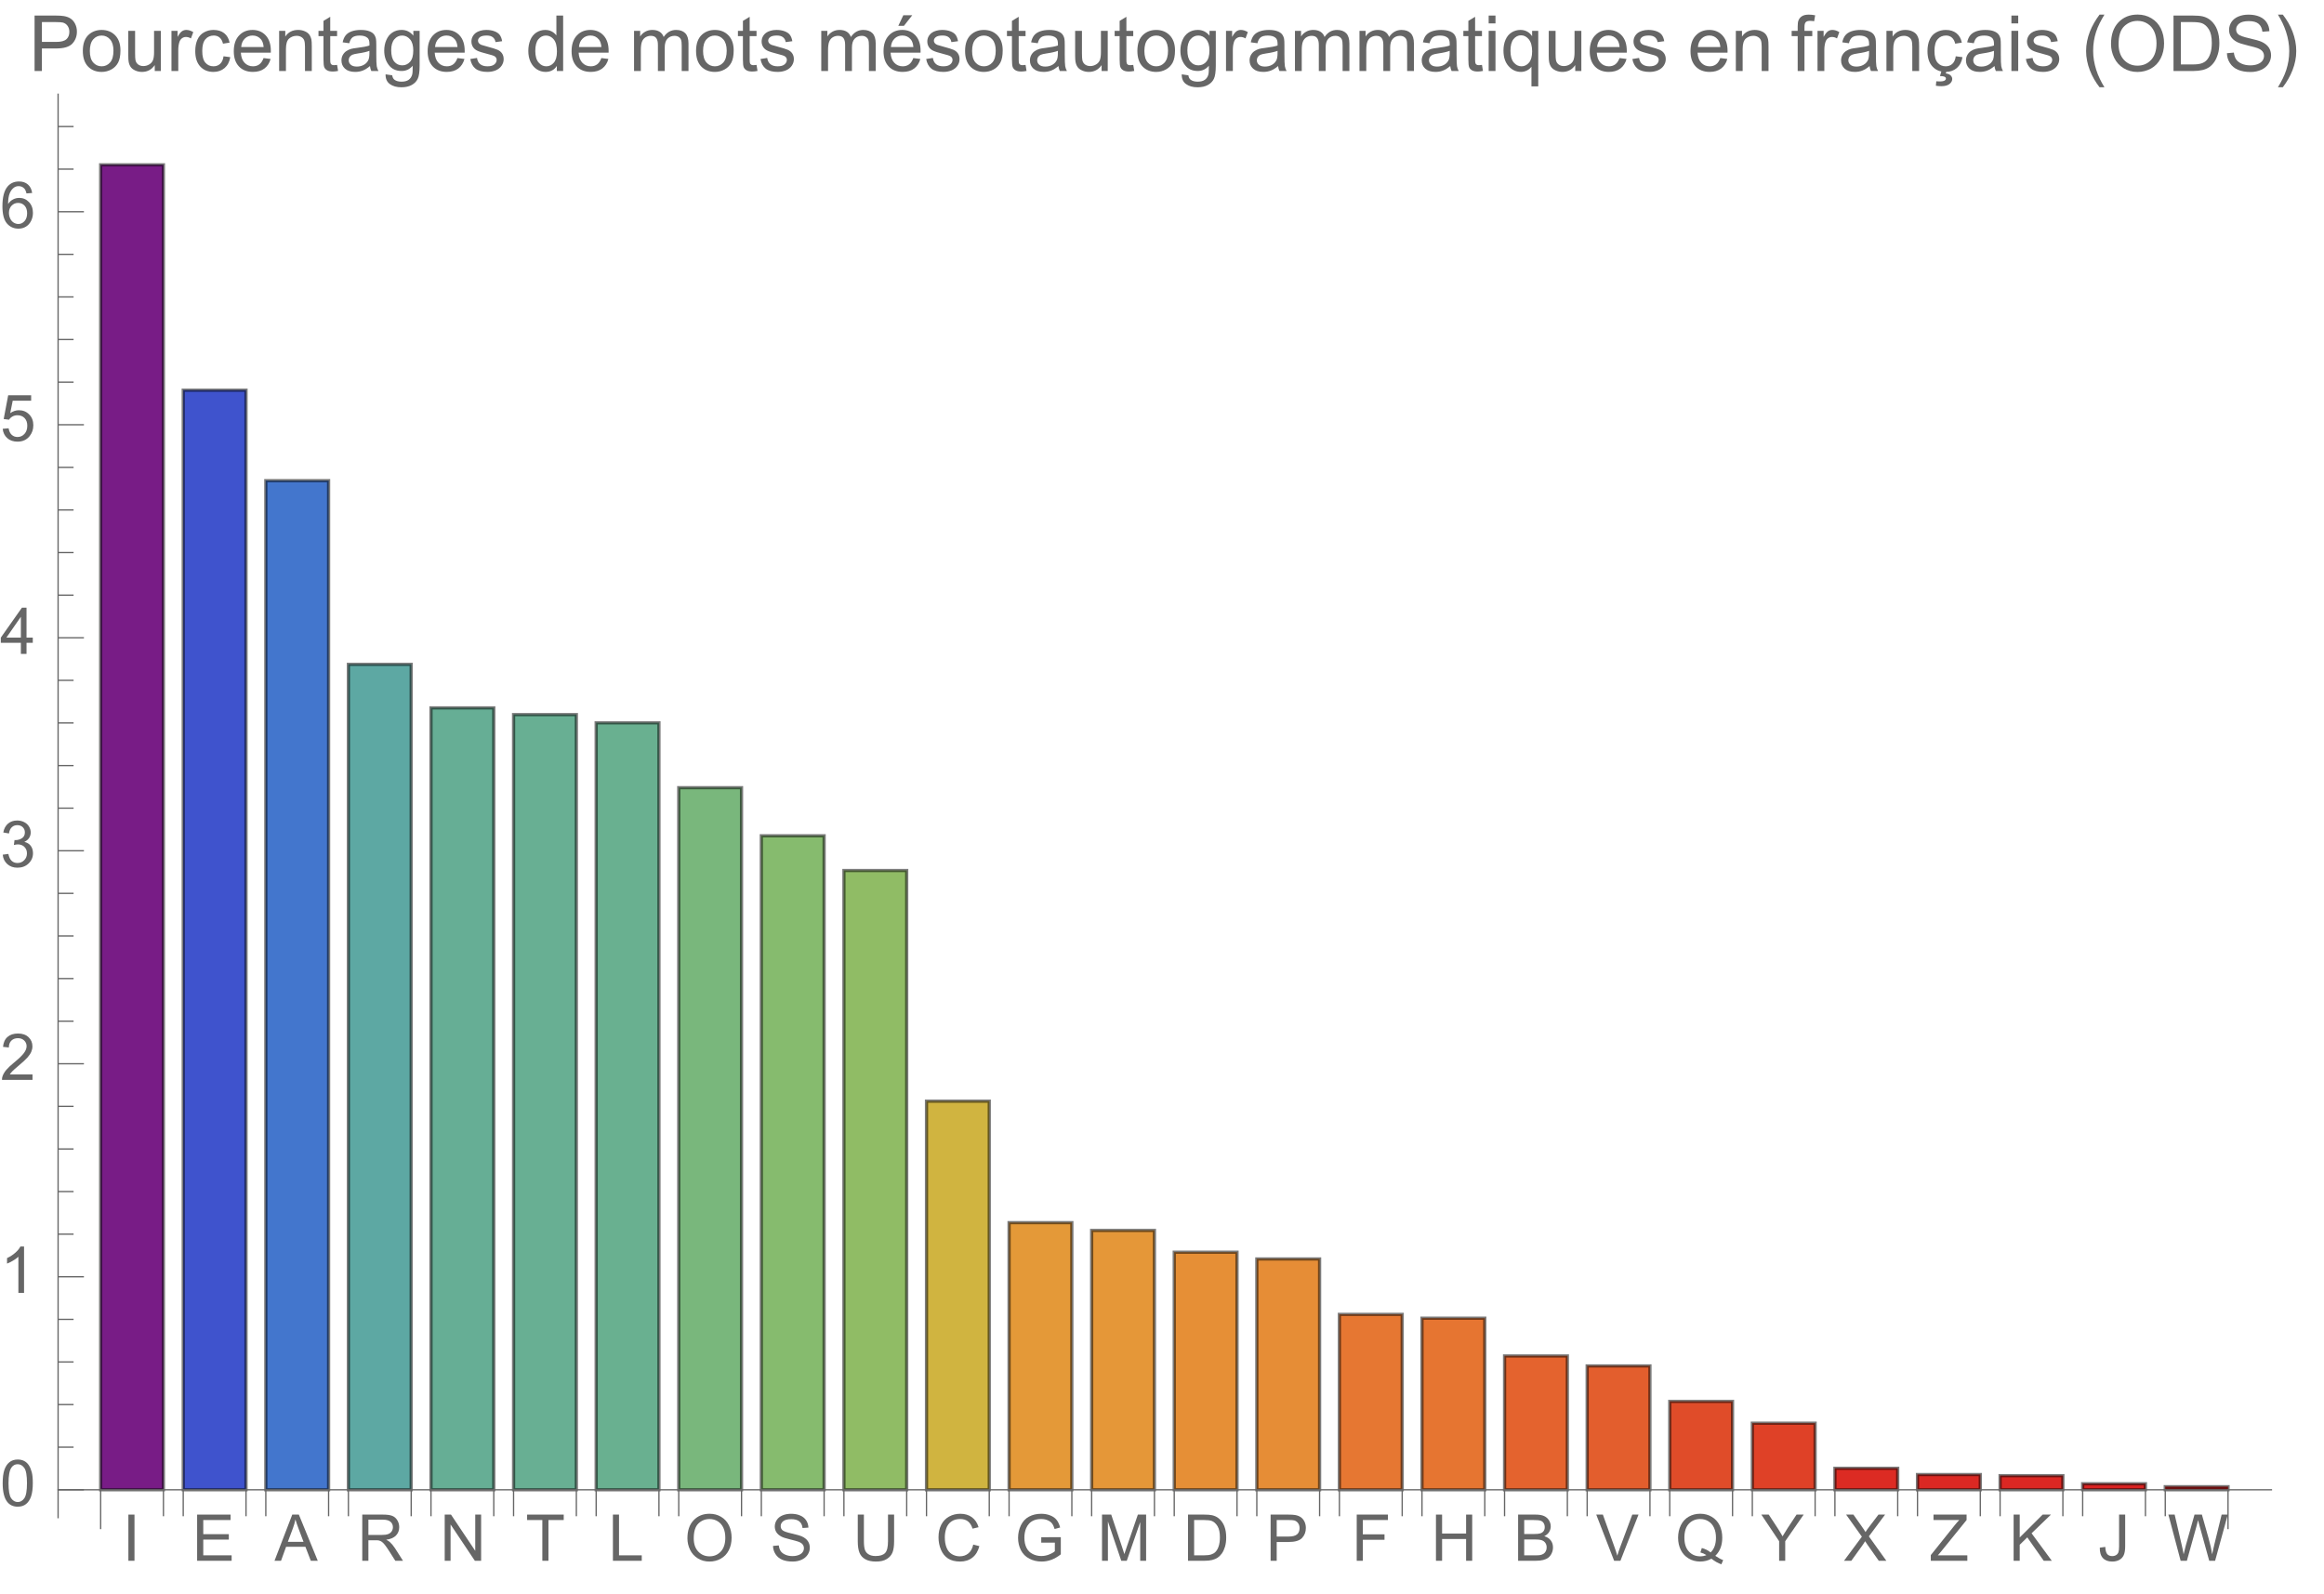
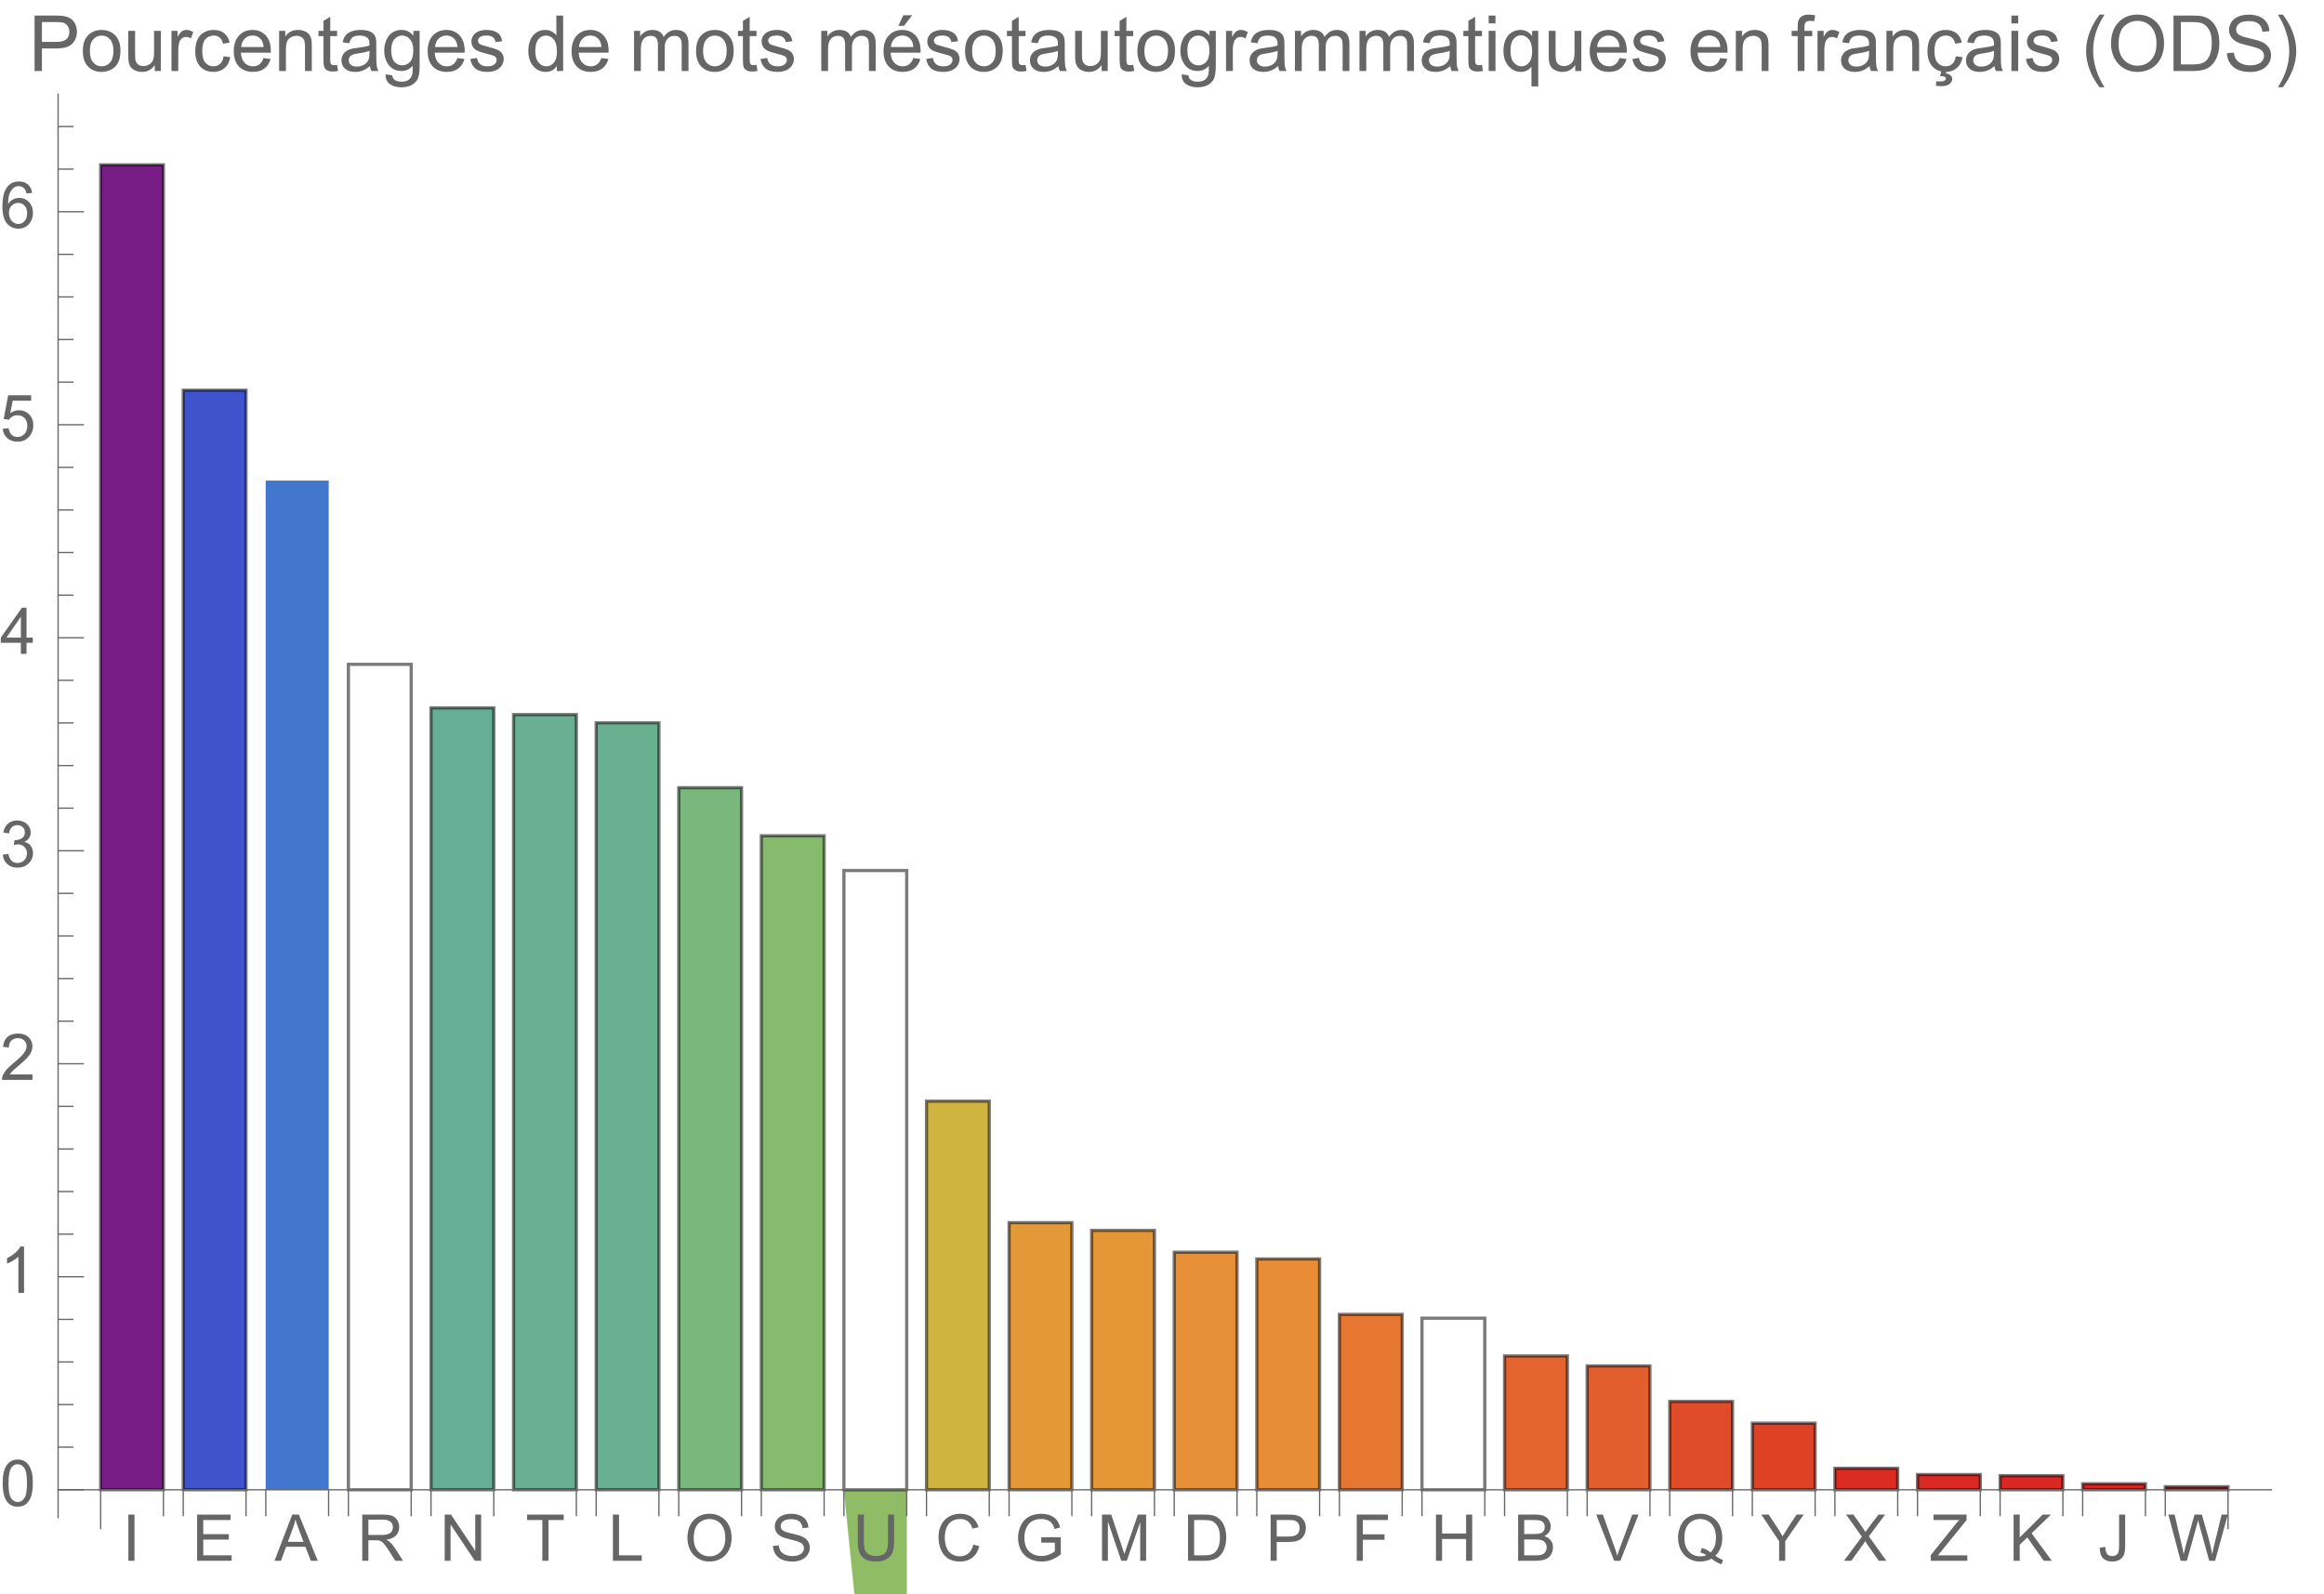
<svg xmlns="http://www.w3.org/2000/svg" xmlns:xlink="http://www.w3.org/1999/xlink" preserveAspectRatio="xMidYMin" viewBox="0 0 360 247">
  <symbol id="a" overflow="visible">
    <path d="m.934 0v-7.156h.945v7.156zm0 0" />
  </symbol>
  <symbol id="b" overflow="visible">
    <path d="m.789 0v-7.156h5.18v.844h-4.23v2.191h3.961v.84h-3.961v2.438h4.395v.844zm0 0" />
  </symbol>
  <symbol id="c" overflow="visible">
    <path d="m-.016 0 2.75-7.156h1.02l2.93 7.156h-1.078l-.836-2.168h-2.992l-.785 2.168zm2.066-2.938h2.426l-.746-1.984c-.227-.602-.398-1.098-.508-1.484-.09.461-.219.914-.387 1.367zm0 0" />
  </symbol>
  <symbol id="d" overflow="visible">
    <path d="m.785 0v-7.156h3.176c.637 0 1.121.062 1.453.191.332.129.598.355.797.68.199.324.297.688.297 1.082 0 .508-.164.934-.492 1.281s-.836.57-1.523.664c.25.121.441.242.57.359.277.254.539.57.789.949l1.242 1.949h-1.191l-.945-1.488c-.277-.43-.504-.758-.684-.988-.18-.227-.34-.387-.48-.477-.145-.094-.285-.156-.434-.191-.109-.023-.281-.035-.527-.035h-1.098v3.18zm.949-4h2.035c.434 0 .77-.043 1.016-.133.246-.09.43-.234.559-.43.125-.195.188-.41.188-.641 0-.34-.121-.617-.367-.836-.246-.219-.633-.328-1.164-.328h-2.266zm0 0" />
  </symbol>
  <symbol id="e" overflow="visible">
    <path d="m.762 0v-7.156h.973l3.758 5.617v-5.617h.91v7.156h-.973l-3.758-5.625v5.625zm0 0" />
  </symbol>
  <symbol id="f" overflow="visible">
    <path d="m2.594 0v-6.312h-2.359v-.844h5.672v.844h-2.367v6.312zm0 0" />
  </symbol>
  <symbol id="g" overflow="visible">
    <path d="m.734 0v-7.156h.945v6.312h3.523v.844zm0 0" />
  </symbol>
  <symbol id="h" overflow="visible">
    <path d="m.484-3.484c0-1.188.316-2.121.957-2.793.637-.672 1.461-1.008 2.469-1.008.66 0 1.258.156 1.789.473s.934.758 1.211 1.32c.277.566.418 1.207.418 1.922 0 .727-.145 1.375-.438 1.949-.293.574-.711 1.008-1.246 1.301-.535.297-1.117.441-1.738.441-.672 0-1.277-.16-1.805-.488-.531-.324-.934-.77-1.207-1.332-.273-.562-.41-1.16-.41-1.785zm.977.012c0 .863.23 1.543.695 2.039s1.047.746 1.746.746c.711 0 1.297-.25 1.758-.754.461-.5.691-1.211.691-2.133 0-.582-.098-1.09-.293-1.527-.199-.434-.488-.77-.867-1.008-.379-.242-.805-.359-1.277-.359-.668 0-1.246.23-1.73.691-.48.461-.723 1.227-.723 2.305zm0 0" />
  </symbol>
  <symbol id="i" overflow="visible">
    <path d="m.449-2.301.895-.078c.043.359.141.652.293.883.156.23.395.414.723.555.324.145.691.215 1.098.215.363 0 .68-.055.957-.164.277-.105.484-.254.617-.441.137-.188.203-.391.203-.613 0-.223-.066-.418-.195-.586-.129-.168-.344-.309-.645-.422-.191-.074-.617-.191-1.273-.352-.66-.156-1.121-.305-1.383-.445-.34-.18-.598-.402-.766-.668-.168-.266-.25-.562-.25-.891 0-.359.102-.699.309-1.012.203-.312.504-.555.898-.715.395-.164.832-.246 1.312-.246.531 0 1 .086 1.402.258.406.172.719.422.938.754s.336.707.352 1.129l-.91.066c-.047-.453-.215-.793-.496-1.023-.281-.23-.695-.348-1.246-.348-.574 0-.992.105-1.254.316-.262.207-.391.461-.391.758 0 .258.09.469.277.637.184.164.66.336 1.43.508.77.176 1.297.328 1.582.457.418.191.727.434.926.73.195.293.297.633.297 1.016 0 .383-.109.742-.328 1.078-.219.336-.531.598-.941.785-.406.187-.867.281-1.379.281-.648 0-1.191-.094-1.629-.281-.438-.191-.781-.473-1.027-.852-.25-.379-.383-.809-.395-1.289zm0 0" />
  </symbol>
  <symbol id="j" overflow="visible">
    <path d="m5.469-7.156h.945v4.133c0 .719-.078 1.293-.242 1.715s-.457.766-.883 1.031c-.422.266-.98.398-1.672.398-.672 0-1.219-.113-1.645-.348-.426-.23-.73-.562-.914-1s-.273-1.039-.273-1.797v-4.133h.949v4.129c0 .621.059 1.078.172 1.375.117.293.316.52.598.68s.625.238 1.031.238c.695 0 1.191-.156 1.488-.473.297-.316.445-.922.445-1.82zm0 0" />
  </symbol>
  <symbol id="k" overflow="visible">
    <path d="m5.879-2.508.949.238c-.199.777-.559 1.371-1.074 1.777-.516.41-1.145.613-1.891.613-.773 0-1.398-.156-1.883-.469-.484-.316-.852-.77-1.105-1.367-.25-.594-.375-1.234-.375-1.918 0-.746.141-1.395.426-1.949.285-.555.691-.977 1.215-1.266.527-.289 1.105-.434 1.734-.434.719 0 1.32.184 1.809.547.488.367.828.879 1.02 1.539l-.93.219c-.168-.52-.41-.898-.727-1.137-.312-.238-.711-.355-1.188-.355-.551 0-1.012.133-1.383.395-.367.262-.629.617-.777 1.062-.148.445-.223.902-.223 1.375 0 .609.086 1.141.266 1.594.176.453.453.793.828 1.02.375.223.777.336 1.215.336.531 0 .98-.152 1.348-.461.367-.305.617-.758.746-1.359zm0 0" />
  </symbol>
  <symbol id="l" overflow="visible">
    <path d="m4.121-2.809v-.84l3.031-.004v2.656c-.465.371-.945.648-1.441.836-.492.187-1 .281-1.523.281-.703 0-1.34-.148-1.914-.449-.574-.301-1.008-.738-1.301-1.309-.293-.57-.441-1.207-.441-1.91 0-.695.148-1.344.438-1.949.293-.605.711-1.051 1.258-1.344.547-.293 1.176-.441 1.891-.441.516 0 .984.086 1.402.254.418.168.746.398.984.699.238.301.418.691.543 1.172l-.855.234c-.105-.363-.242-.652-.402-.859-.156-.207-.387-.375-.68-.5-.297-.125-.625-.188-.988-.188-.434 0-.809.066-1.121.195-.316.133-.574.305-.766.523-.195.215-.344.449-.453.707-.18.441-.273.922-.273 1.441 0 .637.109 1.172.332 1.602.219.43.539.746.957.953.422.211.867.312 1.34.312.41 0 .809-.078 1.199-.234.391-.156.688-.328.891-.508v-1.332zm0 0" />
  </symbol>
  <symbol id="m" overflow="visible">
    <path d="m.742 0v-7.156h1.426l1.695 5.066c.156.473.27.824.34 1.059.082-.258.211-.641.383-1.148l1.711-4.977h1.277v7.156h-.914v-5.992l-2.082 5.992h-.852l-2.07-6.094v6.094zm0 0" />
  </symbol>
  <symbol id="n" overflow="visible">
    <path d="m.773 0v-7.156h2.465c.555 0 .98.031 1.273.102.41.094.762.266 1.051.512.375.32.66.727.848 1.223.188.496.277 1.062.277 1.703 0 .543-.062 1.023-.188 1.445-.129.418-.289.766-.488 1.043-.199.273-.418.488-.652.648-.234.156-.52.277-.855.359-.332.082-.715.121-1.148.121zm.945-.844h1.527c.473 0 .844-.047 1.113-.133.266-.086.48-.211.641-.371.227-.223.398-.527.523-.906s.188-.84.188-1.379c0-.75-.121-1.324-.367-1.727s-.543-.672-.895-.809c-.254-.098-.664-.145-1.227-.145h-1.504zm0 0" />
  </symbol>
  <symbol id="o" overflow="visible">
    <path d="m.773 0v-7.156h2.699c.473 0 .836.02 1.09.066.352.059.645.172.883.336.238.164.43.395.574.691s.215.621.215.977c0 .609-.191 1.121-.578 1.543-.391.422-1.09.633-2.102.633h-1.836v2.91zm.945-3.754h1.852c.609 0 1.047-.113 1.305-.344.258-.227.383-.547.383-.961 0-.301-.074-.555-.227-.77-.152-.211-.352-.352-.598-.422-.16-.043-.453-.062-.883-.062h-1.832zm0 0" />
  </symbol>
  <symbol id="p" overflow="visible">
    <path d="m.82 0v-7.156h4.828v.844h-3.883v2.215h3.359v.848h-3.359v3.25zm0 0" />
  </symbol>
  <symbol id="q" overflow="visible">
    <path d="m.801 0v-7.156h.949v2.938h3.719v-2.938h.945v7.156h-.945v-3.375h-3.719v3.375zm0 0" />
  </symbol>
  <symbol id="r" overflow="visible">
    <path d="m.734 0v-7.156h2.684c.547 0 .984.07 1.316.215.328.145.59.367.777.668.188.301.277.617.277.945 0 .305-.082.594-.246.867-.168.27-.418.484-.754.652.434.129.766.344 1 .648.234.309.348.668.348 1.086 0 .336-.07.645-.211.934s-.316.512-.527.668c-.207.156-.469.273-.781.352-.312.082-.699.121-1.156.121zm.945-4.148h1.547c.422 0 .723-.031.906-.086.238-.07.422-.188.543-.355.121-.168.184-.375.184-.625 0-.238-.059-.445-.172-.629-.113-.18-.277-.305-.488-.371-.211-.066-.574-.098-1.09-.098h-1.43zm0 3.305h1.781c.305 0 .523-.012.645-.035.219-.039.402-.105.547-.195.148-.09.27-.223.363-.398.094-.176.141-.375.141-.602 0-.27-.07-.5-.203-.695-.137-.199-.328-.336-.57-.418-.242-.078-.594-.117-1.047-.117h-1.656zm0 0" />
  </symbol>
  <symbol id="s" overflow="visible">
    <path d="m2.816 0-2.773-7.156h1.027l1.859 5.199c.148.418.273.805.375 1.172.109-.391.242-.781.387-1.172l1.934-5.199h.969l-2.805 7.156zm0 0" />
  </symbol>
  <symbol id="t" overflow="visible">
    <path d="m6.195-.766c.441.301.844.523 1.219.664l-.281.656c-.516-.184-1.027-.477-1.539-.875-.531.297-1.113.441-1.758.441-.648 0-1.234-.156-1.762-.469-.527-.312-.934-.75-1.219-1.316-.285-.566-.426-1.207-.426-1.914s.145-1.352.43-1.93c.285-.578.695-1.02 1.223-1.324.527-.301 1.121-.453 1.777-.453.66 0 1.254.156 1.785.473.531.312.934.754 1.215 1.316.277.566.414 1.203.414 1.91 0 .59-.086 1.121-.266 1.59-.18.473-.449.883-.812 1.23zm-2.086-1.211c.547.152 1 .379 1.355.684.555-.508.832-1.273.832-2.293 0-.578-.098-1.082-.293-1.516-.199-.434-.484-.77-.863-1.008-.379-.242-.805-.359-1.277-.359-.707 0-1.293.242-1.758.723-.465.484-.699 1.207-.699 2.168 0 .93.23 1.645.691 2.141.461.5 1.047.75 1.766.75.34 0 .656-.062.957-.191-.297-.191-.609-.328-.938-.41zm0 0" />
  </symbol>
  <symbol id="u" overflow="visible">
    <path d="m2.789 0v-3.031l-2.758-4.125h1.148l1.414 2.156c.258.402.5.809.727 1.211.215-.375.477-.797.781-1.266l1.387-2.102h1.105l-2.859 4.125v3.031zm0 0" />
  </symbol>
  <symbol id="v" overflow="visible">
    <path d="m.043 0 2.77-3.73-2.441-3.426h1.129l1.297 1.836c.27.379.465.672.578.875.16-.258.348-.531.566-.812l1.441-1.898h1.027l-2.512 3.371 2.707 3.785h-1.172l-1.801-2.555c-.102-.145-.203-.305-.312-.477-.16.258-.273.438-.344.535l-1.797 2.496zm0 0" />
  </symbol>
  <symbol id="w" overflow="visible">
    <path d="m.199 0v-.879l3.668-4.586c.262-.324.508-.609.742-.848h-3.992v-.844h5.125v.844l-4.02 4.965-.434.504h4.57v.844zm0 0" />
  </symbol>
  <symbol id="x" overflow="visible">
    <path d="m.734 0v-7.156h.945v3.547l3.555-3.547h1.285l-3.004 2.898 3.133 4.258h-1.25l-2.547-3.625-1.172 1.145v2.48zm0 0" />
  </symbol>
  <symbol id="y" overflow="visible">
    <path d="m.289-2.031.852-.117c.023.547.129.922.309 1.125.184.199.434.301.758.301.238 0 .441-.055.613-.164.172-.109.293-.258.359-.445.062-.188.098-.484.098-.895v-4.93h.945v4.875c0 .602-.07 1.062-.215 1.391-.145.328-.375.582-.691.754-.312.172-.68.258-1.105.258-.629 0-1.109-.18-1.441-.543-.332-.359-.496-.898-.48-1.609zm0 0" />
  </symbol>
  <symbol id="z" overflow="visible">
    <path d="m2.023 0-1.902-7.156h.973l1.09 4.691c.117.492.219.98.301 1.465.184-.766.289-1.207.324-1.324l1.363-4.832h1.141l1.023 3.621c.258.898.445 1.742.559 2.535.09-.453.211-.973.355-1.559l1.125-4.598h.953l-1.965 7.156h-.914l-1.508-5.453c-.129-.457-.203-.738-.223-.84-.078.328-.148.609-.211.84l-1.52 5.453zm0 0" />
  </symbol>
  <symbol id="A" overflow="visible">
    <path d="m.414-3.531c0-.844.09-1.527.262-2.043.176-.516.434-.914.777-1.191.344-.281.773-.422 1.297-.422.383 0 .719.078 1.008.23.289.156.531.379.719.672.188.289.336.645.445 1.062.109.418.16.984.16 1.691 0 .84-.086 1.52-.258 2.035s-.43.914-.773 1.195c-.344.281-.777.422-1.301.422-.691 0-1.234-.246-1.625-.742-.473-.594-.711-1.566-.711-2.91zm.906 0c0 1.176.137 1.957.41 2.348.277.387.613.582 1.02.582.402 0 .742-.195 1.016-.586.277-.391.414-1.172.414-2.344 0-1.18-.137-1.961-.414-2.348-.273-.387-.617-.582-1.027-.582-.402 0-.727.172-.965.516-.305.434-.453 1.238-.453 2.414zm0 0" />
  </symbol>
  <symbol id="B" overflow="visible">
    <path d="m3.727 0h-.879v-5.602c-.211.203-.488.406-.832.605-.344.203-.652.355-.926.457v-.852c.492-.23.922-.512 1.289-.84.367-.328.629-.648.781-.957h.566zm0 0" />
  </symbol>
  <symbol id="C" overflow="visible">
    <path d="m5.035-.844v.844h-4.73c-.008-.211.027-.414.102-.609.121-.324.312-.641.578-.953s.648-.672 1.148-1.086c.777-.637 1.305-1.141 1.578-1.516.273-.371.41-.723.41-1.055 0-.348-.125-.645-.375-.883-.246-.238-.574-.359-.973-.359-.422 0-.762.129-1.016.383-.254.254-.383.605-.387 1.055l-.902-.094c.062-.672.293-1.188.699-1.539.402-.355.945-.531 1.625-.531.688 0 1.23.191 1.629.57.402.383.602.855.602 1.418 0 .285-.059.566-.176.844-.117.277-.312.566-.582.875-.273.305-.723.727-1.355 1.258-.527.441-.867.742-1.016.902-.148.156-.273.316-.371.477zm0 0" />
  </symbol>
  <symbol id="D" overflow="visible">
    <path d="m.422-1.891.875-.117c.102.5.273.859.516 1.078s.539.328.887.328c.414 0 .762-.141 1.047-.43.285-.285.43-.641.43-1.062 0-.406-.133-.738-.395-1-.266-.262-.602-.391-1.008-.391-.164 0-.371.031-.621.094l.098-.77c.059.008.105.012.141.012.375 0 .715-.102 1.012-.297.301-.195.449-.496.449-.902 0-.32-.109-.59-.328-.801-.219-.211-.496-.316-.844-.316-.34 0-.625.105-.852.324-.23.215-.375.535-.441.965l-.879-.156c.109-.59.352-1.047.734-1.371.379-.324.852-.484 1.418-.484.391 0 .75.082 1.082.25.328.168.578.398.754.688.172.289.262.598.262.922 0 .309-.086.594-.25.844-.168.254-.414.457-.738.609.422.098.754.297.988.605.234.309.352.691.352 1.156 0 .625-.23 1.152-.688 1.59-.453.434-1.031.648-1.727.648-.629 0-1.148-.184-1.566-.559-.414-.375-.652-.859-.707-1.457zm0 0" />
  </symbol>
  <symbol id="E" overflow="visible">
    <path d="m3.234 0v-1.715h-3.109v-.805l3.27-4.637h.715v4.637h.969v.805h-.969v1.715zm0-2.52v-3.227l-2.242 3.227zm0 0" />
  </symbol>
  <symbol id="F" overflow="visible">
    <path d="m.414-1.875.922-.078c.07.449.23.785.477 1.012.25.227.551.34.902.34.422 0 .781-.16 1.074-.477.293-.32.438-.742.438-1.27 0-.504-.141-.898-.422-1.188-.281-.289-.648-.434-1.105-.434-.281 0-.539.062-.766.191-.227.129-.406.297-.535.5l-.828-.105.695-3.68h3.559v.844h-2.855l-.387 1.922c.43-.301.879-.449 1.352-.449.625 0 1.152.215 1.582.648s.645.992.645 1.672c0 .648-.188 1.207-.566 1.68-.457.578-1.086.867-1.879.867-.652 0-1.184-.18-1.594-.547-.41-.363-.648-.848-.707-1.449zm0 0" />
  </symbol>
  <symbol id="G" overflow="visible">
    <path d="m4.977-5.406-.875.07c-.078-.344-.188-.598-.332-.754-.238-.25-.531-.375-.879-.375-.281 0-.527.078-.738.234-.277.203-.492.496-.652.883-.16.387-.242.941-.25 1.656.211-.324.469-.562.777-.719.305-.156.625-.234.961-.234.586 0 1.086.215 1.496.648.414.43.617.988.617 1.672 0 .449-.098.867-.289 1.254-.195.383-.461.68-.797.883-.34.207-.727.309-1.156.309-.73 0-1.328-.27-1.789-.809-.461-.539-.695-1.426-.695-2.664 0-1.383.258-2.387.766-3.016.445-.547 1.047-.82 1.805-.82.562 0 1.023.156 1.383.473s.574.754.648 1.309zm-3.59 3.086c0 .305.062.594.191.871.129.277.309.488.539.633.234.145.477.215.73.215.371 0 .688-.148.957-.449.266-.301.398-.707.398-1.219 0-.496-.133-.887-.395-1.172-.262-.285-.598-.426-.996-.426s-.734.141-1.012.426c-.277.285-.414.66-.414 1.121zm0 0" />
  </symbol>
  <symbol id="H" overflow="visible">
    <path d="m.926 0v-8.59h3.238c.57 0 1.008.027 1.309.082.422.07.777.203 1.059.402.285.195.516.473.691.828.172.355.262.746.262 1.172 0 .73-.234 1.348-.699 1.855-.465.504-1.305.758-2.52.758h-2.203v3.492zm1.137-4.508h2.219c.734 0 1.258-.133 1.566-.406.309-.273.465-.66.465-1.156 0-.359-.094-.668-.273-.922-.184-.258-.422-.426-.719-.508-.191-.051-.547-.078-1.062-.078h-2.195zm0 0" />
  </symbol>
  <symbol id="I" overflow="visible">
    <path d="m.398-3.109c0-1.152.32-2.008.961-2.562.535-.461 1.188-.691 1.957-.691.855 0 1.555.281 2.098.84.543.562.812 1.336.812 2.324 0 .801-.117 1.43-.359 1.891-.238.457-.59.816-1.047 1.066-.461.254-.961.383-1.504.383-.871 0-1.574-.281-2.113-.836-.535-.559-.805-1.367-.805-2.414zm1.086 0c0 .797.172 1.391.52 1.789.348.395.785.594 1.312.594.523 0 .957-.199 1.309-.598.348-.398.52-1.004.52-1.824 0-.77-.176-1.352-.523-1.746-.352-.398-.785-.598-1.305-.598-.527 0-.965.199-1.312.594-.348.395-.52.992-.52 1.789zm0 0" />
  </symbol>
  <symbol id="J" overflow="visible">
    <path d="m4.867 0v-.914c-.484.703-1.141 1.055-1.973 1.055-.367 0-.711-.07-1.027-.211-.32-.141-.555-.316-.711-.531-.152-.211-.262-.473-.324-.781-.043-.207-.066-.535-.066-.984v-3.855h1.055v3.449c0 .551.023.922.066 1.117.066.277.207.492.422.652.215.156.48.238.797.238.316 0 .613-.082.891-.246.277-.16.473-.383.59-.66.113-.281.172-.688.172-1.219v-3.332h1.055v6.223zm0 0" />
  </symbol>
  <symbol id="K" overflow="visible">
    <path d="m.781 0v-6.223h.945v.941c.242-.441.469-.73.672-.871.207-.141.43-.211.68-.211.355 0 .715.113 1.082.34l-.363.977c-.258-.152-.516-.227-.773-.227-.23 0-.438.07-.621.207-.184.141-.316.332-.395.578-.117.375-.172.785-.172 1.23v3.258zm0 0" />
  </symbol>
  <symbol id="L" overflow="visible">
    <path d="m4.852-2.281 1.039.137c-.113.715-.406 1.273-.871 1.68-.469.402-1.043.605-1.723.605-.852 0-1.535-.277-2.051-.836-.52-.555-.777-1.352-.777-2.391 0-.672.109-1.262.336-1.766.223-.504.559-.883 1.016-1.133.453-.254.949-.379 1.484-.379.676 0 1.227.172 1.656.512.43.344.707.828.828 1.457l-1.023.16c-.098-.418-.273-.734-.52-.945-.25-.211-.551-.316-.902-.316-.531 0-.961.191-1.293.57-.332.383-.496.984-.496 1.809 0 .836.156 1.445.477 1.82.32.379.742.57 1.258.57.414 0 .758-.125 1.035-.383.277-.254.453-.641.527-1.172zm0 0" />
  </symbol>
  <symbol id="M" overflow="visible">
    <path d="m5.051-2.004 1.09.137c-.172.637-.492 1.129-.953 1.48-.465.352-1.062.527-1.781.527-.91 0-1.633-.281-2.168-.84-.531-.562-.801-1.348-.801-2.359 0-1.047.273-1.859.812-2.438s1.234-.867 2.094-.867c.832 0 1.516.285 2.039.848.527.566.793 1.367.793 2.391 0 .062-.004.156-.004.281h-4.641c.039.684.23 1.211.578 1.57.348.363.781.547 1.301.547.387 0 .715-.102.988-.305.273-.203.492-.527.652-.973zm-3.465-1.707h3.477c-.047-.523-.18-.914-.398-1.176-.336-.406-.773-.609-1.305-.609-.484 0-.895.16-1.223.488-.332.324-.512.758-.551 1.297zm0 0" />
  </symbol>
  <symbol id="N" overflow="visible">
    <path d="m.789 0v-6.223h.953v.887c.457-.684 1.117-1.027 1.977-1.027.375 0 .723.066 1.035.203.316.133.551.309.707.527s.266.48.328.781c.039.195.059.539.059 1.023v3.828h-1.055v-3.785c0-.43-.043-.75-.121-.965-.082-.211-.23-.383-.438-.508-.211-.129-.453-.191-.734-.191-.449 0-.84.145-1.164.426-.328.285-.492.828-.492 1.625v3.398zm0 0" />
  </symbol>
  <symbol id="O" overflow="visible">
    <path d="m3.094-.945.152.934c-.297.062-.562.094-.797.094-.383 0-.68-.059-.891-.184-.211-.121-.359-.277-.445-.477-.086-.195-.129-.609-.129-1.242v-3.582h-.773v-.82h.773v-1.543l1.047-.633v2.176h1.062v.82h-1.062v3.637c0 .301.02.496.059.582.035.086.098.152.18.207.086.051.207.074.363.074.117 0 .27-.012.461-.043zm0 0" />
  </symbol>
  <symbol id="P" overflow="visible">
    <path d="m4.852-.766c-.391.332-.766.562-1.129.703-.359.137-.746.203-1.16.203-.684 0-1.211-.168-1.578-.5-.367-.336-.551-.762-.551-1.281 0-.305.07-.582.207-.836.141-.25.32-.453.547-.605.223-.152.477-.27.758-.348.207-.055.52-.105.938-.156.852-.102 1.477-.223 1.883-.363.004-.145.004-.238.004-.277 0-.43-.098-.73-.301-.906-.27-.238-.668-.359-1.199-.359-.496 0-.863.09-1.098.262-.238.176-.414.48-.523.926l-1.031-.141c.094-.441.246-.801.461-1.07.215-.273.523-.48.93-.629.406-.145.879-.219 1.414-.219.531 0 .961.062 1.297.188.332.125.574.281.73.473.156.188.266.43.328.719.035.18.051.5.051.969v1.406c0 .98.023 1.602.07 1.863.043.258.133.508.266.746h-1.102c-.109-.219-.18-.477-.211-.766zm-.086-2.359c-.383.156-.961.289-1.727.398-.434.062-.738.133-.918.211-.18.078-.316.195-.418.344-.098.152-.145.32-.145.5 0 .281.105.516.32.703.211.188.523.281.934.281.406 0 .766-.086 1.086-.266.316-.176.547-.422.695-.727.113-.238.172-.594.172-1.055zm0 0" />
  </symbol>
  <symbol id="Q" overflow="visible">
    <path d="m.598.516 1.027.152c.043.316.16.547.355.691.262.195.621.293 1.074.293.488 0 .863-.098 1.129-.293s.445-.469.539-.82c.055-.215.082-.664.074-1.352-.461.543-1.031.812-1.719.812-.855 0-1.52-.309-1.988-.926-.469-.617-.703-1.355-.703-2.223 0-.594.105-1.141.324-1.641.215-.504.523-.891.934-1.164.406-.273.887-.41 1.438-.41.734 0 1.34.297 1.816.891v-.75h.973v5.379c0 .969-.098 1.656-.297 2.059-.195.406-.508.723-.938.957-.426.234-.953.352-1.578.352-.742 0-1.34-.164-1.801-.5-.457-.332-.676-.836-.66-1.508zm.871-3.738c0 .816.164 1.41.488 1.785s.73.562 1.219.562c.484 0 .891-.184 1.219-.559.328-.371.492-.957.492-1.754 0-.762-.168-1.336-.508-1.723-.336-.387-.746-.582-1.223-.582-.469 0-.867.191-1.195.574-.328.379-.492.945-.492 1.695zm0 0" />
  </symbol>
  <symbol id="R" overflow="visible">
    <path d="m.367-1.859 1.047-.164c.059.418.219.742.488.961.266.223.641.336 1.121.336.484 0 .844-.098 1.078-.297.234-.195.352-.43.352-.695 0-.238-.102-.422-.312-.562-.145-.094-.5-.211-1.078-.355-.773-.195-1.309-.363-1.605-.508-.301-.141-.527-.34-.68-.59-.156-.254-.23-.531-.23-.836 0-.277.062-.535.188-.77.129-.238.301-.434.52-.59.164-.121.387-.223.672-.309.281-.082.586-.125.91-.125.488 0 .918.07 1.285.211.371.141.645.332.816.57.176.242.297.562.367.965l-1.031.141c-.047-.32-.184-.57-.41-.75-.223-.18-.543-.27-.949-.27-.484 0-.832.082-1.039.238-.207.16-.312.352-.312.562 0 .137.047.262.133.371.086.113.219.207.402.281.105.039.418.129.934.27.746.199 1.266.363 1.559.488.297.129.527.312.695.555.168.242.254.543.254.902 0 .352-.105.684-.309.992-.207.312-.504.551-.887.723-.387.168-.828.254-1.312.254-.809 0-1.426-.168-1.852-.504-.422-.336-.695-.832-.812-1.496zm0 0" />
  </symbol>
  <symbol id="S" overflow="visible">
    <path d="m4.828 0v-.785c-.395.617-.977.926-1.742.926-.496 0-.949-.137-1.367-.41-.414-.273-.738-.656-.965-1.145-.23-.492-.344-1.055-.344-1.691 0-.621.105-1.184.309-1.691.207-.504.52-.891.934-1.164.414-.27.879-.402 1.387-.402.375 0 .711.078 1.004.238.293.156.531.363.715.617v-3.082h1.047v8.59zm-3.336-3.105c0 .797.172 1.395.508 1.785.336.395.73.594 1.188.594.461 0 .852-.188 1.176-.566.32-.375.48-.949.48-1.723 0-.852-.164-1.477-.492-1.875-.328-.398-.73-.602-1.211-.602-.469 0-.859.195-1.176.578-.312.383-.473.984-.473 1.809zm0 0" />
  </symbol>
  <symbol id="T" overflow="visible">
    <path d="m.789 0v-6.223h.945v.871c.195-.305.453-.547.781-.734.324-.184.691-.277 1.105-.277.461 0 .84.098 1.133.285.297.191.504.461.625.805.492-.727 1.133-1.09 1.922-1.09.617 0 1.09.172 1.426.512.332.344.496.867.496 1.578v4.273h-1.051v-3.922c0-.422-.031-.723-.102-.91-.066-.184-.191-.332-.371-.449-.18-.113-.391-.168-.633-.168-.438 0-.801.145-1.09.438-.289.289-.434.754-.434 1.395v3.617h-1.055v-4.043c0-.469-.086-.82-.258-1.055s-.453-.352-.844-.352c-.297 0-.57.078-.824.234-.25.156-.434.387-.547.684-.113.301-.172.734-.172 1.305v3.227zm0 0" />
  </symbol>
  <symbol id="U" overflow="visible">
    <path d="m5.051-2.004 1.09.137c-.172.637-.492 1.129-.953 1.48-.465.352-1.062.527-1.781.527-.91 0-1.633-.281-2.168-.84-.531-.562-.801-1.348-.801-2.359 0-1.047.273-1.859.812-2.438s1.234-.867 2.094-.867c.832 0 1.516.285 2.039.848.527.566.793 1.367.793 2.391 0 .062-.004.156-.004.281h-4.641c.039.684.23 1.211.578 1.57.348.363.781.547 1.301.547.387 0 .715-.102.988-.305.273-.203.492-.527.652-.973zm-3.465-1.707h3.477c-.047-.523-.18-.914-.398-1.176-.336-.406-.773-.609-1.305-.609-.484 0-.895.16-1.223.488-.332.324-.512.758-.551 1.297zm1.141-3.285.777-1.641h1.383l-1.289 1.641zm0 0" />
  </symbol>
  <symbol id="V" overflow="visible">
    <path d="m.797-7.375v-1.215h1.055v1.215zm0 7.375v-6.223h1.055v6.223zm0 0" />
  </symbol>
  <symbol id="W" overflow="visible">
    <path d="m4.758 2.383v-3.047c-.164.23-.395.422-.688.578-.297.152-.609.227-.941.227-.738 0-1.375-.297-1.906-.883-.535-.59-.801-1.398-.801-2.43 0-.625.109-1.184.324-1.68.219-.496.531-.871.945-1.129.41-.254.863-.383 1.355-.383.77 0 1.375.324 1.816.973v-.832h.949v8.605zm-3.25-5.512c0 .801.164 1.402.5 1.801.336.402.742.602 1.211.602.449 0 .836-.191 1.156-.57.324-.383.488-.961.488-1.738 0-.828-.172-1.449-.512-1.871-.344-.418-.742-.625-1.203-.625-.457 0-.848.195-1.164.582-.32.391-.477.996-.477 1.82zm0 0" />
  </symbol>
  <symbol id="X" overflow="visible">
    <path d="m1.043 0v-5.402h-.934v-.82h.934v-.66c0-.418.035-.73.113-.934.102-.273.277-.496.535-.664.254-.172.613-.254 1.074-.254.297 0 .625.031.984.102l-.156.922c-.219-.039-.43-.059-.625-.059-.32 0-.547.066-.68.207-.133.137-.195.391-.195.766v.574h1.211v.82h-1.211v5.402zm0 0" />
  </symbol>
  <symbol id="Y" overflow="visible">
    <path d="m4.852-2.281 1.039.137c-.113.715-.406 1.273-.871 1.68-.469.402-1.043.605-1.723.605-.852 0-1.535-.277-2.051-.836-.52-.555-.777-1.352-.777-2.391 0-.672.109-1.262.336-1.766.223-.504.559-.883 1.016-1.133.453-.254.949-.379 1.484-.379.676 0 1.227.172 1.656.512.43.344.707.828.828 1.457l-1.023.16c-.098-.418-.273-.734-.52-.945-.25-.211-.551-.316-.902-.316-.531 0-.961.191-1.293.57-.332.383-.496.984-.496 1.809 0 .836.156 1.445.477 1.82.32.379.742.57 1.258.57.414 0 .758-.125 1.035-.383.277-.254.453-.641.527-1.172zm-2.445 3.066.305-1.035h.789l-.195.625c.332.039.582.141.75.309.168.164.25.348.25.551 0 .293-.141.555-.422.777-.281.227-.703.34-1.27.34-.32 0-.602-.023-.844-.07l.066-.688c.25.016.43.023.547.023.367 0 .625-.051.773-.152.113-.078.172-.176.172-.285 0-.07-.023-.133-.066-.188-.047-.055-.129-.102-.25-.141-.121-.039-.324-.062-.605-.066zm0 0" />
  </symbol>
  <symbol id="Z" overflow="visible">
    <path d="m.578-4.184c0-1.426.383-2.543 1.148-3.348.766-.809 1.758-1.211 2.969-1.211.793 0 1.508.188 2.141.57.637.379 1.125.906 1.457 1.582.336.68.504 1.449.504 2.309 0 .871-.18 1.648-.531 2.336s-.848 1.207-1.492 1.562c-.645.352-1.34.531-2.086.531-.809 0-1.531-.195-2.168-.586s-1.121-.926-1.449-1.602c-.328-.676-.492-1.391-.492-2.145zm1.172.02c0 1.035.281 1.848.836 2.445.559.594 1.258.891 2.094.891.855 0 1.562-.297 2.113-.898.555-.602.832-1.457.832-2.562 0-.699-.121-1.309-.355-1.832-.238-.52-.582-.926-1.039-1.211-.453-.289-.965-.434-1.531-.434-.805 0-1.496.277-2.078.832-.578.551-.871 1.473-.871 2.77zm0 0" />
  </symbol>
  <symbol id="aa" overflow="visible">
    <path d="m.926 0v-8.59h2.957c.668 0 1.18.043 1.531.121.492.113.914.32 1.258.617.453.383.793.871 1.02 1.469.223.594.336 1.273.336 2.039 0 .652-.074 1.234-.23 1.734-.152.504-.344.922-.586 1.254-.238.328-.496.59-.781.777-.281.191-.625.336-1.023.43-.402.098-.859.148-1.383.148zm1.137-1.016h1.836c.566 0 1.008-.051 1.332-.156.32-.105.578-.254.77-.445.27-.27.48-.633.629-1.086.152-.457.227-1.008.227-1.656 0-.898-.148-1.59-.441-2.07-.297-.484-.656-.805-1.078-.969-.305-.117-.793-.18-1.469-.18h-1.805zm0 0" />
  </symbol>
  <symbol id="ab" overflow="visible">
    <path d="m.539-2.758 1.07-.094c.051.43.172.781.355 1.055.188.277.473.5.863.668.391.172.832.254 1.32.254.434 0 .816-.062 1.148-.191s.578-.305.742-.531c.16-.223.242-.469.242-.734 0-.27-.078-.504-.234-.707-.156-.199-.414-.367-.773-.508-.23-.09-.742-.227-1.531-.418-.789-.188-1.34-.367-1.656-.535-.41-.215-.715-.48-.918-.801-.199-.316-.301-.676-.301-1.066 0-.434.125-.84.367-1.219.246-.375.609-.664 1.078-.859.473-.195 1-.289 1.578-.289.637 0 1.199.102 1.684.305.488.207.863.508 1.121.906.262.398.406.852.422 1.352l-1.086.086c-.059-.543-.258-.953-.598-1.234-.336-.277-.836-.414-1.496-.414-.688 0-1.188.125-1.504.379-.312.25-.473.555-.473.91 0 .309.113.562.336.762.219.199.789.402 1.715.613.922.207 1.559.391 1.902.547.5.23.867.523 1.105.875.238.355.355.762.355 1.223 0 .457-.129.887-.391 1.293-.262.402-.637.719-1.129.941-.488.227-1.043.34-1.652.34-.777 0-1.43-.117-1.957-.344-.523-.227-.938-.566-1.234-1.02-.301-.457-.457-.973-.473-1.543zm0 0" />
  </symbol>
  <symbol id="ac" overflow="visible">
    <path d="m3.562 2.52h-.758c-.312-.398-.594-.82-.852-1.262-.254-.445-.477-.906-.656-1.383-.184-.477-.328-.961-.426-1.461-.102-.5-.152-1.008-.152-1.52 0-.52.055-1.027.156-1.527.102-.496.242-.984.426-1.453.184-.473.402-.934.66-1.375.254-.445.539-.867.844-1.273h.758c-.277.453-.523.898-.742 1.336-.219.441-.406.887-.555 1.344-.148.453-.258.922-.336 1.406-.078.48-.117.992-.117 1.531 0 .5.039.996.125 1.488.082.492.203.977.352 1.449.152.477.336.938.555 1.391.215.449.453.887.719 1.309zm0 0" />
  </symbol>
  <symbol id="ad" overflow="visible">
    <path d="m3.273-3.105c0 .516-.047 1.023-.148 1.52-.102.5-.246.984-.43 1.457-.184.473-.402.93-.66 1.375-.254.441-.535.867-.848 1.273h-.754c.273-.445.52-.887.738-1.332.219-.441.402-.891.551-1.344.148-.457.262-.93.344-1.414.078-.484.121-.992.121-1.523 0-.5-.043-.996-.129-1.488-.082-.492-.199-.977-.355-1.449-.152-.477-.336-.938-.551-1.391-.219-.453-.457-.891-.719-1.312h.754c.312.398.602.816.859 1.262.258.441.477.902.656 1.383.184.477.324.969.422 1.469.102.504.148 1.008.148 1.516zm0 0" />
  </symbol>
  <g transform="translate(-66 -5)">
    <path d="m81.59 235.812v-205.277h9.727v205.277zm0 0" fill="#781c86" stroke="#781c86" stroke-linecap="square" stroke-miterlimit="3.25" stroke-width=".03" />
    <path d="m81.59 235.812v-205.277h9.727v205.277zm0 0" style="fill:none;stroke-width:.5;stroke-linecap:square;stroke:#000;stroke-opacity:.518;stroke-miterlimit:3.25" />
    <path d="m94.383 235.812v-170.359h9.727v170.359zm0 0" fill="#3f53cd" stroke="#3f53cd" stroke-linecap="square" stroke-miterlimit="3.25" stroke-width=".03" />
    <path d="m94.383 235.812v-170.359h9.727v170.359zm0 0" style="fill:none;stroke-width:.5;stroke-linecap:square;stroke:#000;stroke-opacity:.518;stroke-miterlimit:3.25" />
    <path d="m107.176 235.812v-156.348h9.727v156.348zm0 0" fill="#4376cd" stroke="#4376cd" stroke-linecap="square" stroke-miterlimit="3.25" stroke-width=".03" />
-     <path d="m107.176 235.812v-156.348h9.727v156.348zm0 0" style="fill:none;stroke-width:.5;stroke-linecap:square;stroke:#000;stroke-opacity:.518;stroke-miterlimit:3.25" />
-     <path d="m119.969 235.812v-127.883h9.727v127.883zm0 0" fill="#5da8a3" stroke="#5da8a3" stroke-linecap="square" stroke-miterlimit="3.25" stroke-width=".03" />
    <path d="m119.969 235.812v-127.883h9.727v127.883zm0 0" style="fill:none;stroke-width:.5;stroke-linecap:square;stroke:#000;stroke-opacity:.518;stroke-miterlimit:3.25" />
    <path d="m132.762 235.812v-121.141h9.727v121.141zm0 0" fill="#66ae95" stroke="#66ae95" stroke-linecap="square" stroke-miterlimit="3.25" stroke-width=".03" />
    <path d="m132.762 235.812v-121.141h9.727v121.141zm0 0" style="fill:none;stroke-width:.5;stroke-linecap:square;stroke:#000;stroke-opacity:.518;stroke-miterlimit:3.25" />
    <path d="m145.555 235.812v-120.098h9.727v120.098zm0 0" fill="#68af93" stroke="#68af93" stroke-linecap="square" stroke-miterlimit="3.25" stroke-width=".03" />
    <path d="m145.555 235.812v-120.098h9.727v120.098zm0 0" style="fill:none;stroke-width:.5;stroke-linecap:square;stroke:#000;stroke-opacity:.518;stroke-miterlimit:3.25" />
    <path d="m158.348 235.812v-118.824h9.727v118.824zm0 0" fill="#69b090" stroke="#69b090" stroke-linecap="square" stroke-miterlimit="3.25" stroke-width=".03" />
    <path d="m158.348 235.812v-118.824h9.727v118.824zm0 0" style="fill:none;stroke-width:.5;stroke-linecap:square;stroke:#000;stroke-opacity:.518;stroke-miterlimit:3.25" />
    <path d="m171.141 235.812v-108.777h9.727v108.777zm0 0" fill="#79b77c" stroke="#79b77c" stroke-linecap="square" stroke-miterlimit="3.25" stroke-width=".03" />
    <path d="m171.141 235.812v-108.777h9.727v108.777zm0 0" style="fill:none;stroke-width:.5;stroke-linecap:square;stroke:#000;stroke-opacity:.518;stroke-miterlimit:3.25" />
    <path d="m183.934 235.812v-101.324h9.727v101.324zm0 0" fill="#86bb6e" stroke="#86bb6e" stroke-linecap="square" stroke-miterlimit="3.25" stroke-width=".03" />
    <path d="m183.934 235.812v-101.324h9.727v101.324zm0 0" style="fill:none;stroke-width:.5;stroke-linecap:square;stroke:#000;stroke-opacity:.518;stroke-miterlimit:3.25" />
-     <path d="m196.727 235.812v-95.941h9.727v95.941zm0 0" fill="#90bc65" stroke="#90bc65" stroke-linecap="square" stroke-miterlimit="3.25" stroke-width=".03" />
+     <path d="m196.727 235.812h9.727v95.941zm0 0" fill="#90bc65" stroke="#90bc65" stroke-linecap="square" stroke-miterlimit="3.25" stroke-width=".03" />
    <path d="m196.727 235.812v-95.941h9.727v95.941zm0 0" style="fill:none;stroke-width:.5;stroke-linecap:square;stroke:#000;stroke-opacity:.518;stroke-miterlimit:3.25" />
    <path d="m209.52 235.812v-60.207h9.723v60.207zm0 0" fill="#d0b440" stroke="#d0b440" stroke-linecap="square" stroke-miterlimit="3.25" stroke-width=".03" />
    <path d="m209.52 235.812v-60.207h9.723v60.207zm0 0" style="fill:none;stroke-width:.5;stroke-linecap:square;stroke:#000;stroke-opacity:.518;stroke-miterlimit:3.25" />
    <path d="m222.312 235.812v-41.387h9.723v41.387zm0 0" fill="#e49938" stroke="#e49938" stroke-linecap="square" stroke-miterlimit="3.25" stroke-width=".03" />
    <path d="m222.312 235.812v-41.387h9.723v41.387zm0 0" style="fill:none;stroke-width:.5;stroke-linecap:square;stroke:#000;stroke-opacity:.518;stroke-miterlimit:3.25" />
    <path d="m235.102 235.812v-40.18h9.727v40.18zm0 0" fill="#e59738" stroke="#e59738" stroke-linecap="square" stroke-miterlimit="3.25" stroke-width=".03" />
    <path d="m235.102 235.812v-40.18h9.727v40.18zm0 0" style="fill:none;stroke-width:.5;stroke-linecap:square;stroke:#000;stroke-opacity:.518;stroke-miterlimit:3.25" />
    <path d="m247.895 235.812v-36.809h9.727v36.809zm0 0" fill="#e68f36" stroke="#e68f36" stroke-linecap="square" stroke-miterlimit="3.25" stroke-width=".03" />
    <path d="m247.895 235.812v-36.809h9.727v36.809zm0 0" style="fill:none;stroke-width:.5;stroke-linecap:square;stroke:#000;stroke-opacity:.518;stroke-miterlimit:3.25" />
    <path d="m260.688 235.812v-35.762h9.727v35.762zm0 0" fill="#e68d36" stroke="#e68d36" stroke-linecap="square" stroke-miterlimit="3.25" stroke-width=".03" />
    <path d="m260.688 235.812v-35.762h9.727v35.762zm0 0" style="fill:none;stroke-width:.5;stroke-linecap:square;stroke:#000;stroke-opacity:.518;stroke-miterlimit:3.25" />
    <path d="m273.48 235.812v-27.176h9.727v27.176zm0 0" fill="#e67732" stroke="#e67732" stroke-linecap="square" stroke-miterlimit="3.25" stroke-width=".03" />
    <path d="m273.48 235.812v-27.176h9.727v27.176zm0 0" style="fill:none;stroke-width:.5;stroke-linecap:square;stroke:#000;stroke-opacity:.518;stroke-miterlimit:3.25" />
-     <path d="m286.273 235.812v-26.586h9.727v26.586zm0 0" fill="#e67531" stroke="#e67531" stroke-linecap="square" stroke-miterlimit="3.25" stroke-width=".03" />
    <path d="m286.273 235.812v-26.586h9.727v26.586zm0 0" style="fill:none;stroke-width:.5;stroke-linecap:square;stroke:#000;stroke-opacity:.518;stroke-miterlimit:3.25" />
    <path d="m299.066 235.812v-20.734h9.727v20.734zm0 0" fill="#e4632e" stroke="#e4632e" stroke-linecap="square" stroke-miterlimit="3.25" stroke-width=".03" />
    <path d="m299.066 235.812v-20.734h9.727v20.734zm0 0" style="fill:none;stroke-width:.5;stroke-linecap:square;stroke:#000;stroke-opacity:.518;stroke-miterlimit:3.25" />
    <path d="m311.859 235.812v-19.191h9.727v19.191zm0 0" fill="#e35e2d" stroke="#e35e2d" stroke-linecap="square" stroke-miterlimit="3.25" stroke-width=".03" />
    <path d="m311.859 235.812v-19.191h9.727v19.191zm0 0" style="fill:none;stroke-width:.5;stroke-linecap:square;stroke:#000;stroke-opacity:.518;stroke-miterlimit:3.25" />
    <path d="m324.652 235.812v-13.688h9.727v13.688zm0 0" fill="#e04c29" stroke="#e04c29" stroke-linecap="square" stroke-miterlimit="3.25" stroke-width=".03" />
    <path d="m324.652 235.812v-13.688h9.727v13.688zm0 0" style="fill:none;stroke-width:.5;stroke-linecap:square;stroke:#000;stroke-opacity:.518;stroke-miterlimit:3.25" />
    <path d="m337.445 235.812v-10.32h9.727v10.32zm0 0" fill="#df4127" stroke="#df4127" stroke-linecap="square" stroke-miterlimit="3.25" stroke-width=".03" />
    <path d="m337.445 235.812v-10.32h9.727v10.32zm0 0" style="fill:none;stroke-width:.5;stroke-linecap:square;stroke:#000;stroke-opacity:.518;stroke-miterlimit:3.25" />
    <path d="m350.238 235.812v-3.328h9.727v3.328zm0 0" fill="#dc2b23" stroke="#dc2b23" stroke-linecap="square" stroke-miterlimit="3.25" stroke-width=".03" />
    <path d="m350.238 235.812v-3.328h9.727v3.328zm0 0" style="fill:none;stroke-width:.5;stroke-linecap:square;stroke:#000;stroke-opacity:.518;stroke-miterlimit:3.25" />
    <path d="m363.031 235.812v-2.359h9.727v2.359zm0 0" fill="#db2823" stroke="#db2823" stroke-linecap="square" stroke-miterlimit="3.25" stroke-width=".03" />
    <path d="m363.031 235.812v-2.359h9.727v2.359zm0 0" style="fill:none;stroke-width:.5;stroke-linecap:square;stroke:#000;stroke-opacity:.518;stroke-miterlimit:3.25" />
    <path d="m375.824 235.812v-2.188h9.727v2.188zm0 0" fill="#db2723" stroke="#db2723" stroke-linecap="square" stroke-miterlimit="3.25" stroke-width=".03" />
    <path d="m375.824 235.812v-2.188h9.727v2.188zm0 0" style="fill:none;stroke-width:.5;stroke-linecap:square;stroke:#000;stroke-opacity:.518;stroke-miterlimit:3.25" />
    <path d="m388.617 235.812v-.934h9.723v.934zm0 0" fill="#db2322" stroke="#db2322" stroke-linecap="square" stroke-miterlimit="3.25" stroke-width=".03" />
    <path d="m388.617 235.812v-.934h9.723v.934zm0 0" style="fill:none;stroke-width:.5;stroke-linecap:square;stroke:#000;stroke-opacity:.518;stroke-miterlimit:3.25" />
    <path d="m401.41 235.812v-.48h9.723v.48zm0 0" fill="#db2122" stroke="#db2122" stroke-linecap="square" stroke-miterlimit="3.25" stroke-width=".03" />
    <path d="m401.41 235.812v-.48h9.723v.48zm0 0" style="fill:none;stroke-width:.5;stroke-linecap:square;stroke:#000;stroke-opacity:.518;stroke-miterlimit:3.25" />
    <path d="m75 235.812h342.855" fill="none" stroke="#666" stroke-linecap="square" stroke-miterlimit="3.25" stroke-width=".2" />
    <path d="m81.59 235.812v6" fill="none" stroke="#666" stroke-linecap="square" stroke-miterlimit="3.25" stroke-width=".2" />
    <path d="m411.133 235.812v6" fill="none" stroke="#666" stroke-linecap="square" stroke-miterlimit="3.25" stroke-width=".2" />
    <path d="m91.316 235.812v4" fill="none" stroke="#666" stroke-linecap="square" stroke-miterlimit="3.25" stroke-width=".2" />
    <path d="m94.383 235.812v4" fill="none" stroke="#666" stroke-linecap="square" stroke-miterlimit="3.25" stroke-width=".2" />
    <path d="m104.109 235.812v4" fill="none" stroke="#666" stroke-linecap="square" stroke-miterlimit="3.25" stroke-width=".2" />
    <path d="m107.176 235.812v4" fill="none" stroke="#666" stroke-linecap="square" stroke-miterlimit="3.25" stroke-width=".2" />
    <path d="m116.902 235.812v4" fill="none" stroke="#666" stroke-linecap="square" stroke-miterlimit="3.25" stroke-width=".2" />
    <path d="m119.969 235.812v4" fill="none" stroke="#666" stroke-linecap="square" stroke-miterlimit="3.25" stroke-width=".2" />
    <path d="m129.695 235.812v4" fill="none" stroke="#666" stroke-linecap="square" stroke-miterlimit="3.25" stroke-width=".2" />
    <path d="m132.762 235.812v4" fill="none" stroke="#666" stroke-linecap="square" stroke-miterlimit="3.25" stroke-width=".2" />
    <path d="m142.488 235.812v4" fill="none" stroke="#666" stroke-linecap="square" stroke-miterlimit="3.25" stroke-width=".2" />
-     <path d="m145.555 235.812v4" fill="none" stroke="#666" stroke-linecap="square" stroke-miterlimit="3.25" stroke-width=".2" />
    <path d="m155.281 235.812v4" fill="none" stroke="#666" stroke-linecap="square" stroke-miterlimit="3.25" stroke-width=".2" />
    <path d="m158.348 235.812v4" fill="none" stroke="#666" stroke-linecap="square" stroke-miterlimit="3.25" stroke-width=".2" />
    <path d="m168.074 235.812v4" fill="none" stroke="#666" stroke-linecap="square" stroke-miterlimit="3.25" stroke-width=".2" />
    <path d="m171.141 235.812v4" fill="none" stroke="#666" stroke-linecap="square" stroke-miterlimit="3.25" stroke-width=".2" />
    <path d="m180.867 235.812v4" fill="none" stroke="#666" stroke-linecap="square" stroke-miterlimit="3.25" stroke-width=".2" />
    <path d="m183.934 235.812v4" fill="none" stroke="#666" stroke-linecap="square" stroke-miterlimit="3.25" stroke-width=".2" />
    <path d="m193.66 235.812v4" fill="none" stroke="#666" stroke-linecap="square" stroke-miterlimit="3.25" stroke-width=".2" />
    <path d="m196.727 235.812v4" fill="none" stroke="#666" stroke-linecap="square" stroke-miterlimit="3.25" stroke-width=".2" />
    <path d="m206.453 235.812v4" fill="none" stroke="#666" stroke-linecap="square" stroke-miterlimit="3.25" stroke-width=".2" />
    <path d="m209.52 235.812v4" fill="none" stroke="#666" stroke-linecap="square" stroke-miterlimit="3.25" stroke-width=".2" />
    <path d="m219.242 235.812v4" fill="none" stroke="#666" stroke-linecap="square" stroke-miterlimit="3.25" stroke-width=".2" />
    <path d="m222.312 235.812v4" fill="none" stroke="#666" stroke-linecap="square" stroke-miterlimit="3.25" stroke-width=".2" />
    <path d="m232.035 235.812v4" fill="none" stroke="#666" stroke-linecap="square" stroke-miterlimit="3.25" stroke-width=".2" />
    <path d="m235.102 235.812v4" fill="none" stroke="#666" stroke-linecap="square" stroke-miterlimit="3.25" stroke-width=".2" />
    <path d="m244.828 235.812v4" fill="none" stroke="#666" stroke-linecap="square" stroke-miterlimit="3.25" stroke-width=".2" />
    <path d="m247.895 235.812v4" fill="none" stroke="#666" stroke-linecap="square" stroke-miterlimit="3.25" stroke-width=".2" />
    <path d="m257.621 235.812v4" fill="none" stroke="#666" stroke-linecap="square" stroke-miterlimit="3.25" stroke-width=".2" />
    <path d="m260.688 235.812v4" fill="none" stroke="#666" stroke-linecap="square" stroke-miterlimit="3.25" stroke-width=".2" />
    <path d="m270.414 235.812v4" fill="none" stroke="#666" stroke-linecap="square" stroke-miterlimit="3.25" stroke-width=".2" />
    <path d="m273.48 235.812v4" fill="none" stroke="#666" stroke-linecap="square" stroke-miterlimit="3.25" stroke-width=".2" />
    <path d="m283.207 235.812v4" fill="none" stroke="#666" stroke-linecap="square" stroke-miterlimit="3.25" stroke-width=".2" />
    <path d="m286.273 235.812v4" fill="none" stroke="#666" stroke-linecap="square" stroke-miterlimit="3.25" stroke-width=".2" />
    <path d="m296 235.812v4" fill="none" stroke="#666" stroke-linecap="square" stroke-miterlimit="3.25" stroke-width=".2" />
    <path d="m299.066 235.812v4" fill="none" stroke="#666" stroke-linecap="square" stroke-miterlimit="3.25" stroke-width=".2" />
    <path d="m308.793 235.812v4" fill="none" stroke="#666" stroke-linecap="square" stroke-miterlimit="3.25" stroke-width=".2" />
    <path d="m311.859 235.812v4" fill="none" stroke="#666" stroke-linecap="square" stroke-miterlimit="3.25" stroke-width=".2" />
    <path d="m321.586 235.812v4" fill="none" stroke="#666" stroke-linecap="square" stroke-miterlimit="3.25" stroke-width=".2" />
    <path d="m324.652 235.812v4" fill="none" stroke="#666" stroke-linecap="square" stroke-miterlimit="3.25" stroke-width=".2" />
    <path d="m334.379 235.812v4" fill="none" stroke="#666" stroke-linecap="square" stroke-miterlimit="3.25" stroke-width=".2" />
    <path d="m337.445 235.812v4" fill="none" stroke="#666" stroke-linecap="square" stroke-miterlimit="3.25" stroke-width=".2" />
    <path d="m347.172 235.812v4" fill="none" stroke="#666" stroke-linecap="square" stroke-miterlimit="3.25" stroke-width=".2" />
    <path d="m350.238 235.812v4" fill="none" stroke="#666" stroke-linecap="square" stroke-miterlimit="3.25" stroke-width=".2" />
    <path d="m359.965 235.812v4" fill="none" stroke="#666" stroke-linecap="square" stroke-miterlimit="3.25" stroke-width=".2" />
    <path d="m363.031 235.812v4" fill="none" stroke="#666" stroke-linecap="square" stroke-miterlimit="3.25" stroke-width=".2" />
    <path d="m372.758 235.812v4" fill="none" stroke="#666" stroke-linecap="square" stroke-miterlimit="3.25" stroke-width=".2" />
    <path d="m375.824 235.812v4" fill="none" stroke="#666" stroke-linecap="square" stroke-miterlimit="3.25" stroke-width=".2" />
    <path d="m385.551 235.812v4" fill="none" stroke="#666" stroke-linecap="square" stroke-miterlimit="3.25" stroke-width=".2" />
    <path d="m388.617 235.812v4" fill="none" stroke="#666" stroke-linecap="square" stroke-miterlimit="3.25" stroke-width=".2" />
    <path d="m398.34 235.812v4" fill="none" stroke="#666" stroke-linecap="square" stroke-miterlimit="3.25" stroke-width=".2" />
    <path d="m401.41 235.812v4" fill="none" stroke="#666" stroke-linecap="square" stroke-miterlimit="3.25" stroke-width=".2" />
  </g>
  <use fill="#666" x="18.954" xlink:href="#a" y="241.812" />
  <use fill="#666" x="29.747" xlink:href="#b" y="241.812" />
  <use fill="#666" x="42.539" xlink:href="#c" y="241.812" />
  <use fill="#666" x="55.332" xlink:href="#d" y="241.812" />
  <use fill="#666" x="68.125" xlink:href="#e" y="241.812" />
  <use fill="#666" x="81.417" xlink:href="#f" y="241.812" />
  <use fill="#666" x="94.21" xlink:href="#g" y="241.812" />
  <use fill="#666" x="106.003" xlink:href="#h" y="241.812" />
  <use fill="#666" x="119.296" xlink:href="#i" y="241.812" />
  <use fill="#666" x="132.088" xlink:href="#j" y="241.812" />
  <use fill="#666" x="144.881" xlink:href="#k" y="241.812" />
  <use fill="#666" x="157.174" xlink:href="#l" y="241.812" />
  <use fill="#666" x="169.966" xlink:href="#m" y="241.812" />
  <use fill="#666" x="183.259" xlink:href="#n" y="241.812" />
  <use fill="#666" x="196.052" xlink:href="#o" y="241.812" />
  <use fill="#666" x="209.344" xlink:href="#p" y="241.812" />
  <use fill="#666" x="221.637" xlink:href="#q" y="241.812" />
  <use fill="#666" x="234.43" xlink:href="#r" y="241.812" />
  <use fill="#666" x="247.223" xlink:href="#s" y="241.812" />
  <use fill="#666" x="259.515" xlink:href="#t" y="241.812" />
  <use fill="#666" x="272.808" xlink:href="#u" y="241.812" />
  <use fill="#666" x="285.601" xlink:href="#v" y="241.812" />
  <use fill="#666" x="298.893" xlink:href="#w" y="241.812" />
  <use fill="#666" x="311.186" xlink:href="#x" y="241.812" />
  <use fill="#666" x="324.979" xlink:href="#y" y="241.812" />
  <use fill="#666" x="335.771" xlink:href="#z" y="241.812" />
  <path d="m75 235.812h4" fill="none" stroke="#666" stroke-miterlimit="3.25" stroke-width=".2" transform="translate(-66 -5)" />
  <use fill="#666" xlink:href="#A" y="233.312" />
  <path d="m75 229.211h2.398" fill="none" stroke="#666" stroke-miterlimit="3.25" stroke-width=".2" transform="translate(-66 -5)" />
  <path d="m75 222.613h2.398" fill="none" stroke="#666" stroke-miterlimit="3.25" stroke-width=".2" transform="translate(-66 -5)" />
  <path d="m75 216.012h2.398" fill="none" stroke="#666" stroke-miterlimit="3.25" stroke-width=".2" transform="translate(-66 -5)" />
  <path d="m75 209.41h2.398" fill="none" stroke="#666" stroke-miterlimit="3.25" stroke-width=".2" transform="translate(-66 -5)" />
  <path d="m75 202.812h4" fill="none" stroke="#666" stroke-miterlimit="3.25" stroke-width=".2" transform="translate(-66 -5)" />
  <use fill="#666" xlink:href="#B" y="200.311" />
  <path d="m75 196.211h2.398" fill="none" stroke="#666" stroke-miterlimit="3.25" stroke-width=".2" transform="translate(-66 -5)" />
  <path d="m75 189.609h2.398" fill="none" stroke="#666" stroke-miterlimit="3.25" stroke-width=".2" transform="translate(-66 -5)" />
  <path d="m75 183.012h2.398" fill="none" stroke="#666" stroke-miterlimit="3.25" stroke-width=".2" transform="translate(-66 -5)" />
  <path d="m75 176.41h2.398" fill="none" stroke="#666" stroke-miterlimit="3.25" stroke-width=".2" transform="translate(-66 -5)" />
  <path d="m75 169.809h4" fill="none" stroke="#666" stroke-miterlimit="3.25" stroke-width=".2" transform="translate(-66 -5)" />
  <use fill="#666" xlink:href="#C" y="167.309" />
  <path d="m75 163.211h2.398" fill="none" stroke="#666" stroke-miterlimit="3.25" stroke-width=".2" transform="translate(-66 -5)" />
  <path d="m75 156.609h2.398" fill="none" stroke="#666" stroke-miterlimit="3.25" stroke-width=".2" transform="translate(-66 -5)" />
  <path d="m75 150.008h2.398" fill="none" stroke="#666" stroke-miterlimit="3.25" stroke-width=".2" transform="translate(-66 -5)" />
  <path d="m75 143.41h2.398" fill="none" stroke="#666" stroke-miterlimit="3.25" stroke-width=".2" transform="translate(-66 -5)" />
  <path d="m75 136.809h4" fill="none" stroke="#666" stroke-miterlimit="3.25" stroke-width=".2" transform="translate(-66 -5)" />
  <use fill="#666" xlink:href="#D" y="134.308" />
  <path d="m75 130.207h2.398" fill="none" stroke="#666" stroke-miterlimit="3.25" stroke-width=".2" transform="translate(-66 -5)" />
  <path d="m75 123.609h2.398" fill="none" stroke="#666" stroke-miterlimit="3.25" stroke-width=".2" transform="translate(-66 -5)" />
  <path d="m75 117.008h2.398" fill="none" stroke="#666" stroke-miterlimit="3.25" stroke-width=".2" transform="translate(-66 -5)" />
  <path d="m75 110.406h2.398" fill="none" stroke="#666" stroke-miterlimit="3.25" stroke-width=".2" transform="translate(-66 -5)" />
  <path d="m75 103.809h4" fill="none" stroke="#666" stroke-miterlimit="3.25" stroke-width=".2" transform="translate(-66 -5)" />
  <use fill="#666" xlink:href="#E" y="101.307" />
  <path d="m75 97.207h2.398" fill="none" stroke="#666" stroke-miterlimit="3.25" stroke-width=".2" transform="translate(-66 -5)" />
  <path d="m75 90.605h2.398" fill="none" stroke="#666" stroke-miterlimit="3.25" stroke-width=".2" transform="translate(-66 -5)" />
  <path d="m75 84.008h2.398" fill="none" stroke="#666" stroke-miterlimit="3.25" stroke-width=".2" transform="translate(-66 -5)" />
  <path d="m75 77.406h2.398" fill="none" stroke="#666" stroke-miterlimit="3.25" stroke-width=".2" transform="translate(-66 -5)" />
  <path d="m75 70.805h4" fill="none" stroke="#666" stroke-miterlimit="3.25" stroke-width=".2" transform="translate(-66 -5)" />
  <use fill="#666" xlink:href="#F" y="68.306" />
  <path d="m75 64.207h2.398" fill="none" stroke="#666" stroke-miterlimit="3.25" stroke-width=".2" transform="translate(-66 -5)" />
  <path d="m75 57.605h2.398" fill="none" stroke="#666" stroke-miterlimit="3.25" stroke-width=".2" transform="translate(-66 -5)" />
  <path d="m75 51.004h2.398" fill="none" stroke="#666" stroke-miterlimit="3.25" stroke-width=".2" transform="translate(-66 -5)" />
  <path d="m75 44.406h2.398" fill="none" stroke="#666" stroke-miterlimit="3.25" stroke-width=".2" transform="translate(-66 -5)" />
  <path d="m75 37.805h4" fill="none" stroke="#666" stroke-miterlimit="3.25" stroke-width=".2" transform="translate(-66 -5)" />
  <use fill="#666" xlink:href="#G" y="35.304" />
  <path d="m75 31.203h2.398" fill="none" stroke="#666" stroke-miterlimit="3.25" stroke-width=".2" transform="translate(-66 -5)" />
  <path d="m75 24.605h2.398" fill="none" stroke="#666" stroke-miterlimit="3.25" stroke-width=".2" transform="translate(-66 -5)" />
  <path d="m75 240.227v-220.727" fill="none" stroke="#666" stroke-miterlimit="3.25" stroke-width=".2" transform="translate(-66 -5)" />
  <g fill="#666">
    <use x="4.429" xlink:href="#H" y="11" />
    <use x="12.432" xlink:href="#I" y="11" />
    <use x="19.106" xlink:href="#J" y="11" />
    <use x="25.78" xlink:href="#K" y="11" />
    <use x="29.776" xlink:href="#L" y="11" />
    <use x="35.776" xlink:href="#M" y="11" />
    <use x="42.45" xlink:href="#N" y="11" />
    <use x="49.124" xlink:href="#O" y="11" />
    <use x="52.458" xlink:href="#P" y="11" />
    <use x="59.132" xlink:href="#Q" y="11" />
    <use x="65.806" xlink:href="#M" y="11" />
    <use x="72.479" xlink:href="#R" y="11" />
  </g>
  <g fill="#666">
    <use x="81.429" xlink:href="#S" y="11" />
    <use x="88.102" xlink:href="#M" y="11" />
  </g>
  <g fill="#666">
    <use x="97.429" xlink:href="#T" y="11" />
    <use x="107.425" xlink:href="#I" y="11" />
    <use x="114.098" xlink:href="#O" y="11" />
    <use x="117.432" xlink:href="#R" y="11" />
  </g>
  <g fill="#666">
    <use x="126.429" xlink:href="#T" y="11" />
    <use x="136.425" xlink:href="#U" y="11" />
    <use x="143.098" xlink:href="#R" y="11" />
    <use x="149.098" xlink:href="#I" y="11" />
    <use x="155.772" xlink:href="#O" y="11" />
    <use x="159.106" xlink:href="#P" y="11" />
    <use x="165.78" xlink:href="#J" y="11" />
    <use x="172.454" xlink:href="#O" y="11" />
    <use x="175.788" xlink:href="#I" y="11" />
    <use x="182.462" xlink:href="#Q" y="11" />
    <use x="189.136" xlink:href="#K" y="11" />
    <use x="193.132" xlink:href="#P" y="11" />
    <use x="199.806" xlink:href="#T" y="11" />
    <use x="209.802" xlink:href="#T" y="11" />
    <use x="219.798" xlink:href="#P" y="11" />
    <use x="226.472" xlink:href="#O" y="11" />
    <use x="229.806" xlink:href="#V" y="11" />
    <use x="232.472" xlink:href="#W" y="11" />
    <use x="239.145" xlink:href="#J" y="11" />
    <use x="245.819" xlink:href="#M" y="11" />
    <use x="252.493" xlink:href="#R" y="11" />
  </g>
  <g fill="#666">
    <use x="261.429" xlink:href="#M" y="11" />
    <use x="268.102" xlink:href="#N" y="11" />
  </g>
  <g fill="#666">
    <use x="277.429" xlink:href="#X" y="11" />
    <use x="280.763" xlink:href="#K" y="11" />
    <use x="284.759" xlink:href="#P" y="11" />
    <use x="291.432" xlink:href="#N" y="11" />
    <use x="298.106" xlink:href="#Y" y="11" />
    <use x="304.106" xlink:href="#P" y="11" />
    <use x="310.78" xlink:href="#V" y="11" />
    <use x="313.446" xlink:href="#R" y="11" />
  </g>
  <use fill="#666" x="322.429" xlink:href="#ac" y="11" />
  <g fill="#666">
    <use x="326.429" xlink:href="#Z" y="11" />
    <use x="335.763" xlink:href="#aa" y="11" />
    <use x="344.429" xlink:href="#ab" y="11" />
  </g>
  <use fill="#666" x="352.429" xlink:href="#ad" y="11" />
</svg>